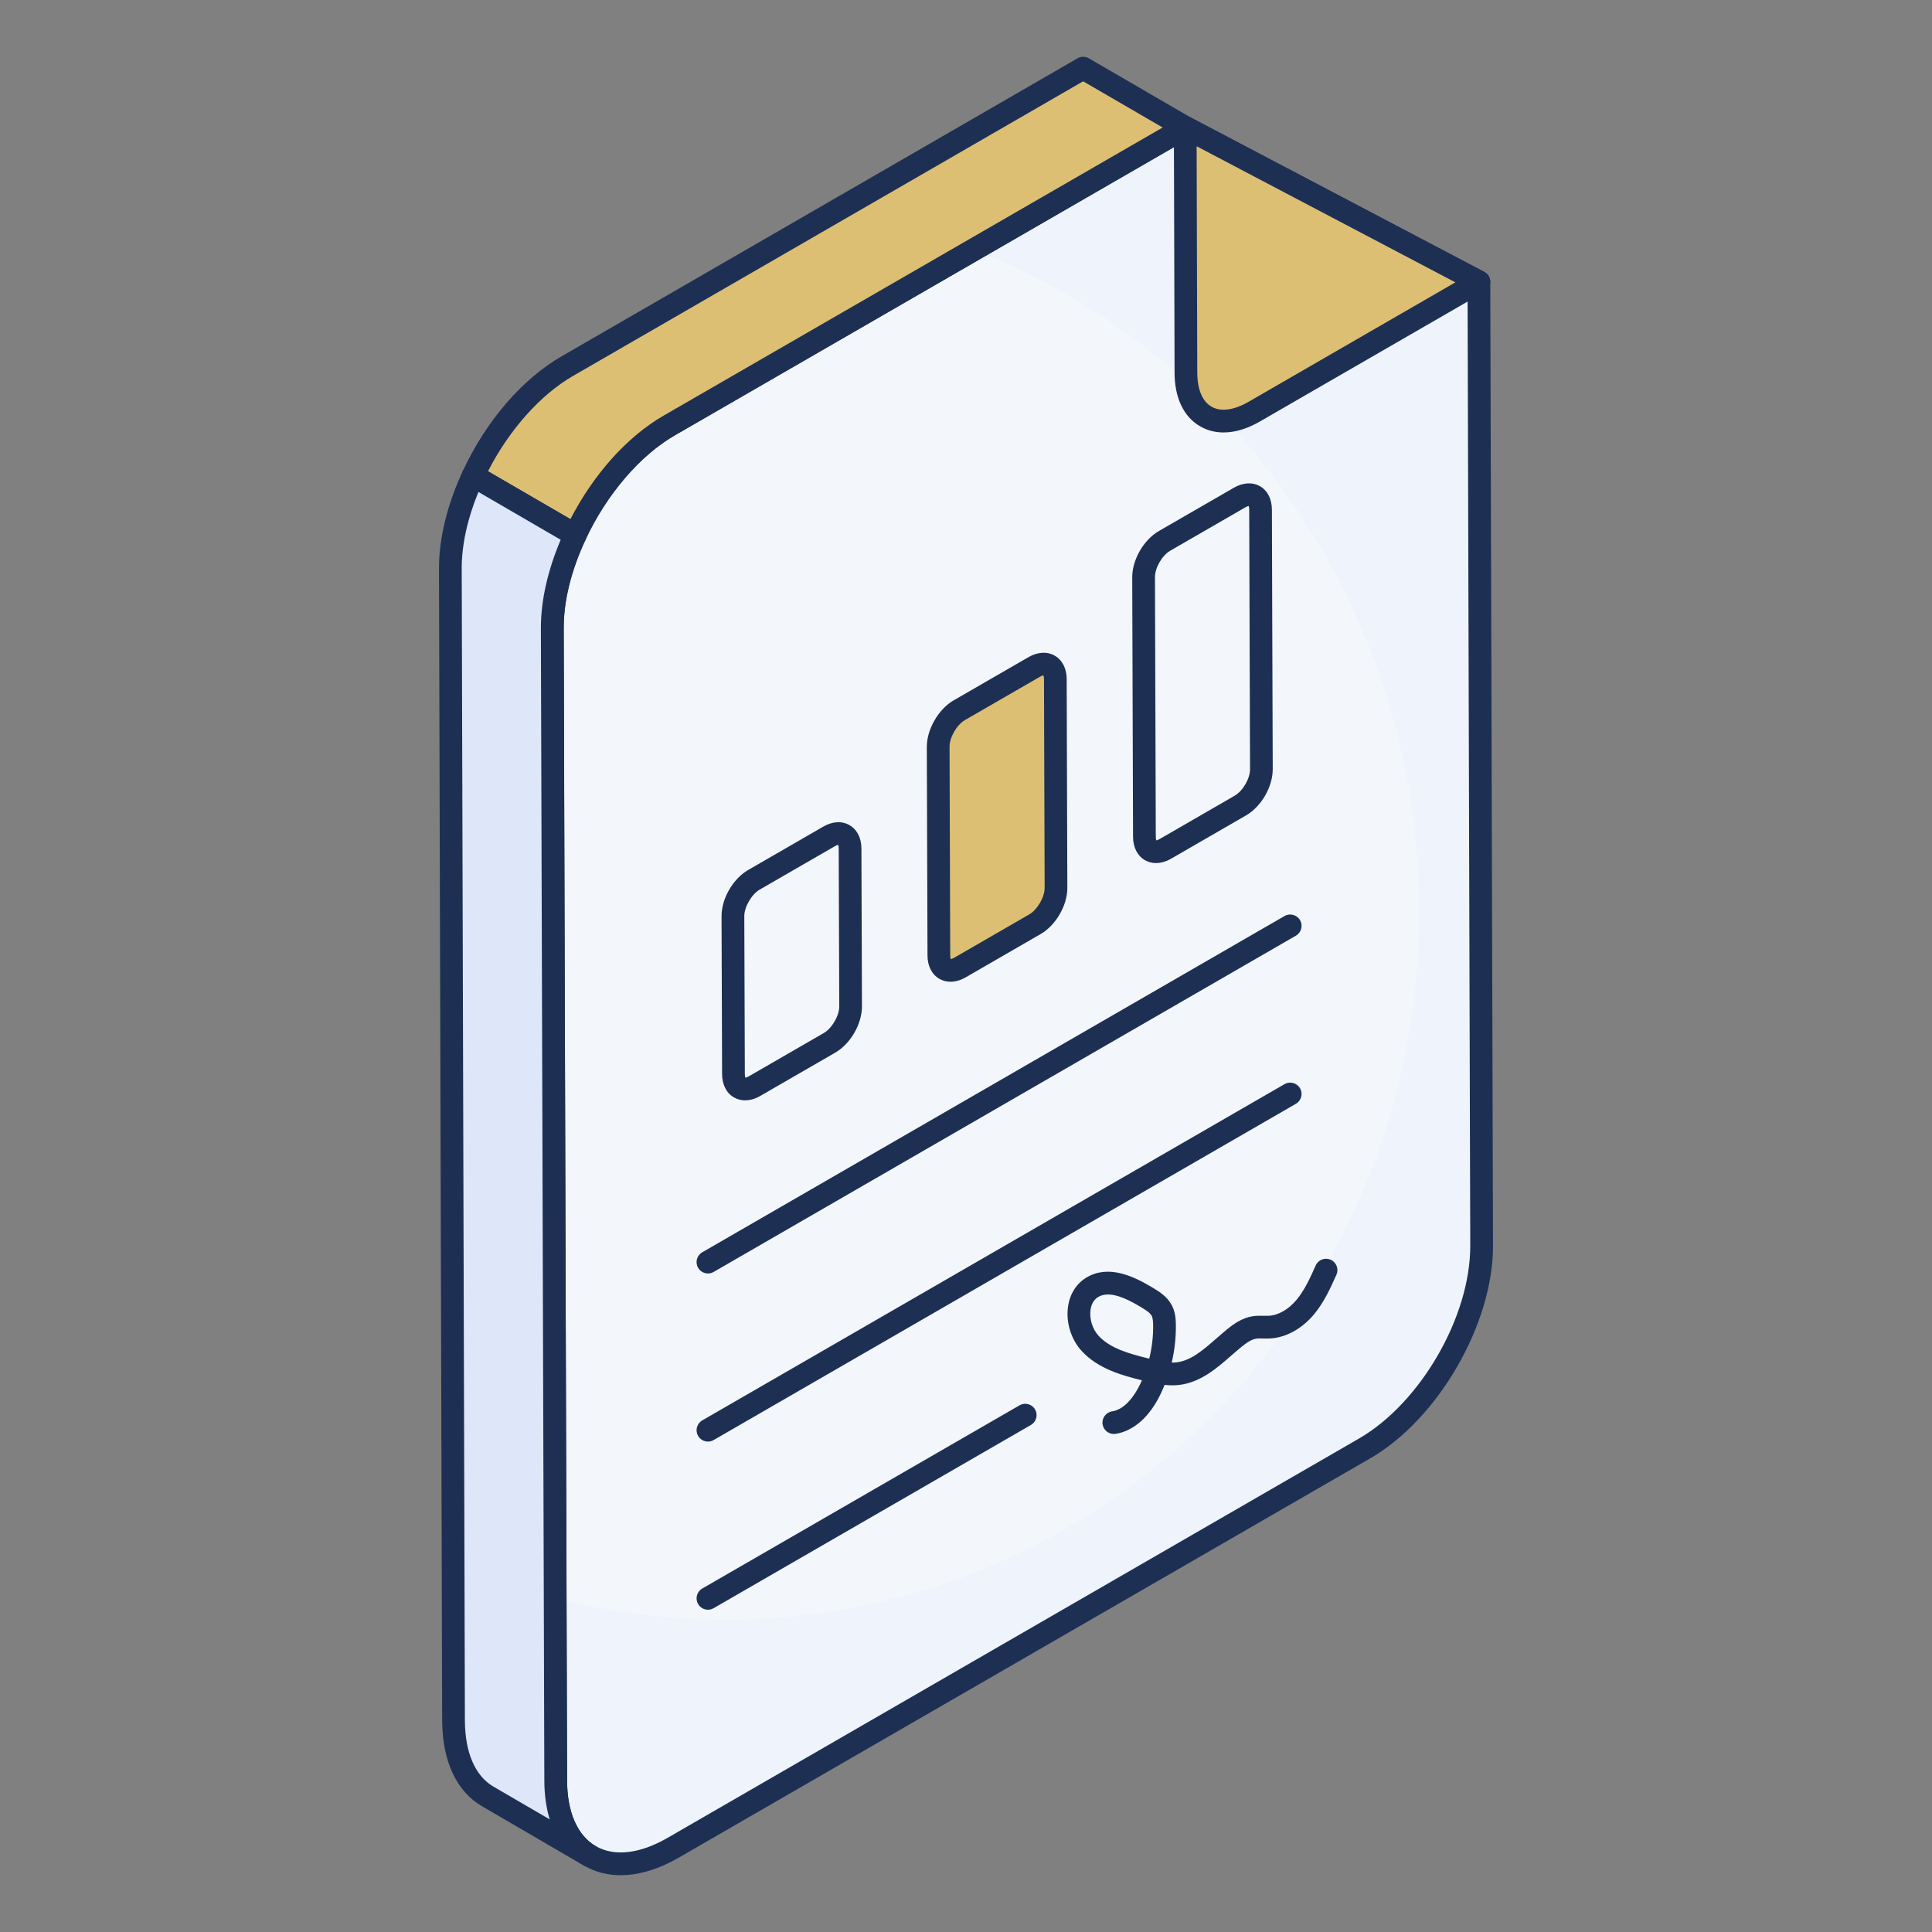
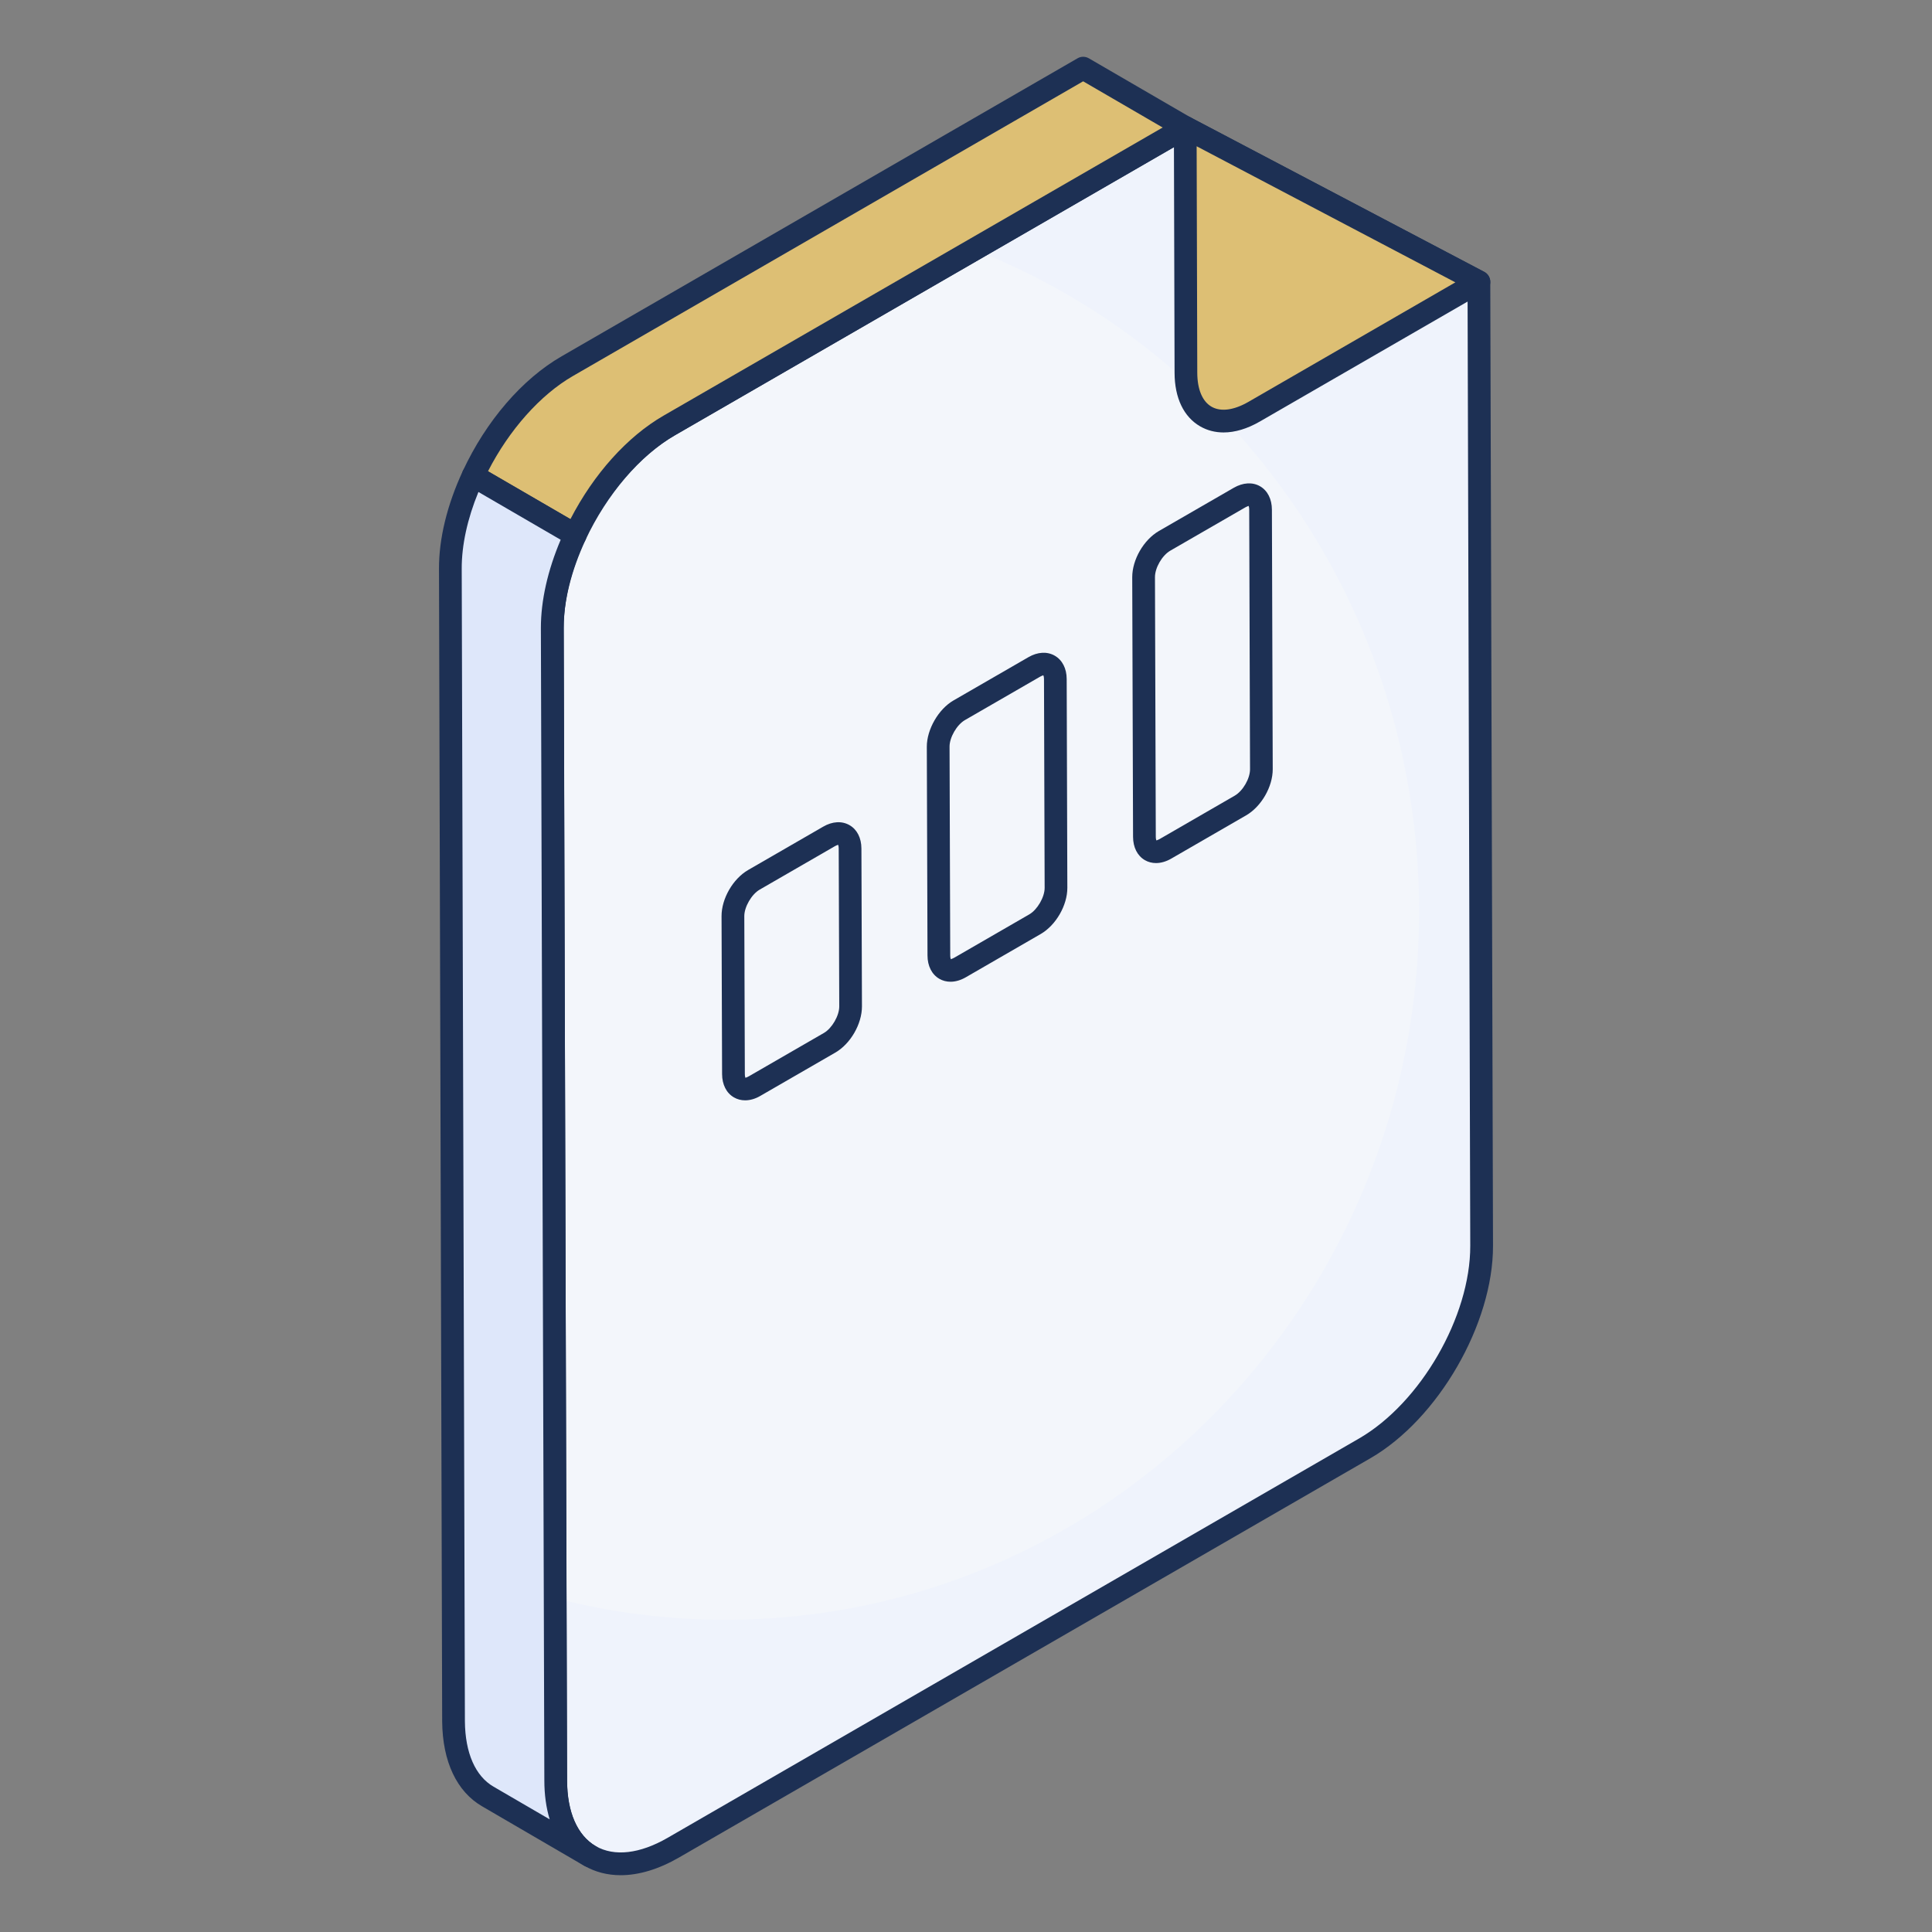
<svg xmlns="http://www.w3.org/2000/svg" xml:space="preserve" id="BusinessReport" x="0" y="0" enable-background="new 0 0 68 68" version="1.1" viewBox="0 0 68 68">
  <rect x="0" y="0" width="68" height="68" fill="#808080" stroke="none" />
  <path fill="#f3f6fb" d="M41.716,4.485l10.337,5.437l0.096,33.924    c0.007,2.624-1.841,5.819-4.117,7.134L23.695,65.034    c-2.277,1.315-4.13,0.258-4.138-2.366l-0.115-40.564    c-0.007-2.624,1.834-5.815,4.111-7.13L41.716,4.485z" class="colorffffff svgShape" />
  <path fill="#eff3fc" d="M52.148,43.843c0.01,2.63-1.844,5.82-4.116,7.134L23.69,65.032    c-2.272,1.315-4.127,0.265-4.137-2.364l-0.02-6.421    c1.916,0.499,3.933,0.764,6.001,0.764c13.48,0,24.413-11.17,24.413-24.939    c0-10.63-6.511-19.711-15.671-23.288l7.438-4.301l10.342,5.442L52.148,43.843z" class="colore9edf4 svgShape" />
  <path d="M21.846,66.001c-0.462,0-0.893-0.109-1.275-0.33    c-0.907-0.522-1.409-1.588-1.413-3.003l-0.115-40.563    c-0.008-2.746,1.926-6.1,4.311-7.478L41.516,4.139    c0.12-0.069,0.266-0.072,0.386-0.008l10.337,5.437    c0.131,0.069,0.213,0.205,0.214,0.353l0.096,33.924    c0.008,2.746-1.928,6.102-4.317,7.481L23.896,65.38    C23.181,65.793,22.483,66.001,21.846,66.001z M41.725,4.942l-17.972,10.378    c-2.164,1.25-3.918,4.292-3.911,6.783l0.115,40.563    c0.003,1.117,0.363,1.938,1.012,2.312c0.653,0.375,1.55,0.272,2.526-0.291    l24.336-14.055c2.167-1.252,3.925-4.296,3.917-6.787l-0.095-33.683L41.725,4.942    z" fill="#1d3054" class="color000000 svgShape" />
  <path fill="#ddbf74" d="M41.716,4.485l10.337,5.437l-7.911,4.568     c-1.321,0.763-2.397,0.156-2.402-1.369L41.716,4.485z" class="colorffd63c svgShape" />
  <path d="M43.066,15.221c-0.297,0-0.575-0.071-0.823-0.214     c-0.58-0.333-0.9-1.003-0.902-1.885l-0.024-8.636     c-0-0.14,0.073-0.271,0.193-0.343c0.119-0.073,0.269-0.078,0.393-0.012     l10.337,5.437c0.129,0.068,0.211,0.2,0.214,0.346     c0.003,0.146-0.074,0.281-0.2,0.354l-7.911,4.568     C43.9,15.092,43.466,15.221,43.066,15.221z M42.118,5.148l0.022,7.972     c0.002,0.584,0.18,1.009,0.501,1.194c0.324,0.187,0.786,0.126,1.3-0.17     l7.283-4.206L42.118,5.148z" fill="#1d3054" class="color000000 svgShape" />
  <path fill="#ddbf74" d="M23.554,14.976L41.721,4.488l-3.597-2.089L19.967,12.886     c-1.366,0.787-2.566,2.25-3.315,3.859l3.594,2.087     C20.996,17.226,22.194,15.763,23.554,14.976z" class="colorffd63c svgShape" />
  <path d="M20.247,19.233c-0.07,0-0.139-0.018-0.201-0.054l-3.594-2.087     c-0.179-0.104-0.249-0.327-0.162-0.515c0.821-1.765,2.089-3.236,3.478-4.037     L37.924,2.053c0.124-0.073,0.276-0.072,0.401,0l3.596,2.089     c0.124,0.071,0.2,0.204,0.199,0.346c0,0.143-0.076,0.274-0.2,0.346     L23.754,15.322c-1.226,0.709-2.401,2.084-3.146,3.68     c-0.047,0.102-0.135,0.179-0.243,0.213     C20.327,19.227,20.287,19.233,20.247,19.233z M17.176,16.587l2.901,1.685     c0.821-1.589,1.999-2.903,3.277-3.642l0,0L40.922,4.488l-2.799-1.626     L20.167,13.233C19.021,13.893,17.921,15.131,17.176,16.587z" fill="#1d3054" class="color000000 svgShape" />
  <g fill="#1d3054" class="color000000 svgShape">
    <path fill="#dee7fa" d="M16.653,16.746c-0.501,1.078-0.806,2.22-0.802,3.275l0.112,40.563     c0.01,1.305,0.469,2.222,1.213,2.65l3.587,2.089     c-0.744-0.438-1.202-1.355-1.202-2.66l-0.122-40.563     c0-1.051,0.306-2.19,0.809-3.267L16.653,16.746z" class="colorf4c531 svgShape" />
    <path d="M20.762,65.723c-0.068,0-0.138-0.018-0.201-0.054l-0.002-0.001c0,0,0,0,0-0     l-3.584-2.088c-0.898-0.516-1.4-1.579-1.412-2.992l-0.112-40.566     c-0.004-1.064,0.286-2.256,0.839-3.445c0.047-0.102,0.136-0.179,0.243-0.213     c0.108-0.035,0.224-0.021,0.321,0.036l3.594,2.087     c0.179,0.104,0.25,0.327,0.162,0.515c-0.504,1.082-0.771,2.153-0.771,3.098     l0.122,40.562c0,1.112,0.357,1.934,1.006,2.316     c0.19,0.112,0.253,0.356,0.142,0.547C21.033,65.652,20.899,65.723,20.762,65.723     z M16.839,17.316c-0.389,0.945-0.591,1.873-0.588,2.703l0.112,40.564     c0.009,1.115,0.369,1.934,1.012,2.304l1.972,1.148     c-0.124-0.408-0.188-0.868-0.188-1.372l-0.122-40.562     c0-0.962,0.24-2.028,0.697-3.103L16.839,17.316z" fill="#1d3054" class="color000000 svgShape" />
  </g>
  <g fill="#1d3054" class="color000000 svgShape">
-     <path fill="#f3f6fb" d="M43.625,17.515c0.412-0.238,0.742-0.049,0.744,0.424l0.029,9.134        c0.001,0.473-0.327,1.042-0.739,1.28l-2.635,1.522        c-0.412,0.238-0.742,0.049-0.744-0.424l-0.029-9.134        c-0.001-0.473,0.327-1.042,0.739-1.28L43.625,17.515z" class="colorffffff svgShape" />
    <path d="M40.687,30.377c-0.139,0-0.272-0.034-0.39-0.102        c-0.264-0.152-0.417-0.452-0.417-0.823l-0.029-9.134        c-0.001-0.619,0.402-1.318,0.938-1.628l2.635-1.521l0-0        c0.324-0.187,0.662-0.207,0.926-0.054c0.264,0.152,0.416,0.452,0.417,0.823        l0.029,9.134c0.002,0.618-0.401,1.317-0.938,1.627l-2.635,1.522        C41.043,30.325,40.86,30.377,40.687,30.377z M40.706,29.59h0.01H40.706z         M43.825,17.861l-2.635,1.521c-0.288,0.167-0.54,0.603-0.539,0.933        l0.029,9.133c0,0.079,0.015,0.119,0.022,0.133        c0.007-0.006,0.05-0.014,0.121-0.054l2.635-1.522        c0.288-0.167,0.54-0.602,0.539-0.932l-0.029-9.134        c-0-0.079-0.015-0.119-0.022-0.133        C43.938,17.813,43.896,17.821,43.825,17.861L43.825,17.861z" fill="#1d3054" class="color000000 svgShape" />
-     <path fill="#ddbf74" d="M36.4,23.475c0.406-0.234,0.742-0.043,0.744,0.424        l0.024,7.349c0.001,0.473-0.333,1.045-0.739,1.28l-2.641,1.525        c-0.406,0.234-0.742,0.049-0.744-0.424l-0.024-7.349        c-0.001-0.467,0.333-1.045,0.739-1.28L36.4,23.475z" class="colorffd63c svgShape" />
    <path d="M33.455,34.554c-0.14,0-0.274-0.034-0.393-0.103        c-0.264-0.152-0.417-0.452-0.417-0.821l-0.024-7.349        c-0.001-0.608,0.411-1.323,0.938-1.627l2.641-1.525        c0.322-0.186,0.658-0.204,0.924-0.051c0.266,0.153,0.419,0.452,0.42,0.82        l0.023,7.349c0.002,0.618-0.402,1.318-0.939,1.628l-2.64,1.525        C33.81,34.502,33.627,34.554,33.455,34.554z M33.47,33.765h0.01H33.47z         M36.718,23.765c0.006,0.008-0.042,0.012-0.117,0.056l0,0l-2.641,1.525        c-0.283,0.164-0.54,0.608-0.539,0.933l0.024,7.349        c0,0.094,0.021,0.13,0.025,0.137c-0.004-0.009,0.043-0.015,0.119-0.058        l2.64-1.525c0.283-0.164,0.54-0.608,0.539-0.932l-0.023-7.349        C36.744,23.815,36.725,23.773,36.718,23.765z M36.4,23.475h0.01H36.4z" fill="#1d3054" class="color000000 svgShape" />
    <g fill="#1d3054" class="color000000 svgShape">
-       <path fill="#f3f6fb" d="M29.176,29.441c0.406-0.234,0.742-0.049,0.743,0.424l0.019,5.557        c0.001,0.473-0.333,1.045-0.739,1.28l-2.641,1.525        c-0.406,0.234-0.742,0.049-0.744-0.424l-0.019-5.557        c-0.001-0.473,0.333-1.045,0.739-1.28L29.176,29.441z" class="colorffffff svgShape" />
+       <path fill="#f3f6fb" d="M29.176,29.441c0.406-0.234,0.742-0.049,0.743,0.424l0.019,5.557        c0.001,0.473-0.333,1.045-0.739,1.28l-2.641,1.525        l-0.019-5.557        c-0.001-0.473,0.333-1.045,0.739-1.28L29.176,29.441z" class="colorffffff svgShape" />
      <path d="M26.225,38.728c-0.14,0-0.273-0.034-0.392-0.103        c-0.265-0.152-0.417-0.451-0.418-0.821l-0.019-5.557        c-0.002-0.618,0.401-1.317,0.938-1.627l2.641-1.525        c0.321-0.187,0.658-0.207,0.926-0.052c0.265,0.152,0.417,0.451,0.418,0.821        l0.019,5.557c0.001,0.618-0.402,1.318-0.938,1.627l-2.641,1.525        C26.581,38.677,26.398,38.728,26.225,38.728z M26.241,37.94h0.01H26.241z         M29.495,29.73c0.004,0.009-0.044,0.015-0.118,0.058l0,0l-2.641,1.525        c-0.283,0.164-0.54,0.608-0.539,0.932l0.019,5.557        c0,0.094,0.021,0.13,0.025,0.137c-0.004-0.009,0.044-0.015,0.118-0.058        l2.641-1.525c0.283-0.164,0.54-0.608,0.539-0.933l-0.019-5.557        C29.52,29.773,29.499,29.736,29.495,29.73z M29.176,29.441h0.01H29.176z" fill="#1d3054" class="color000000 svgShape" />
    </g>
    <g fill="#1d3054" class="color000000 svgShape">
-       <path d="M39.203,50.471c-0.193,0-0.364-0.141-0.395-0.338     c-0.035-0.218,0.115-0.423,0.333-0.457c0.5-0.079,0.837-0.64,0.993-0.967     c0.02-0.042,0.04-0.084,0.058-0.127c-0.67-0.164-1.542-0.399-2.122-1.034     c-0.377-0.412-0.56-1.014-0.477-1.57c0.066-0.446,0.299-0.807,0.655-1.018     c0.771-0.457,1.651-0.045,2.331,0.367c0.213,0.129,0.505,0.306,0.668,0.62     c0.119,0.231,0.138,0.472,0.14,0.697c0.004,0.441-0.045,0.884-0.147,1.314     c0.062,0.003,0.112-0.001,0.166-0.007c0.509-0.057,0.943-0.437,1.404-0.839     c0.133-0.116,0.266-0.232,0.4-0.341c0.231-0.186,0.514-0.383,0.868-0.442     c0.132-0.022,0.266-0.02,0.399-0.018c0.058,0.001,0.12,0.002,0.18,0     c0.339-0.018,0.696-0.224,0.981-0.566c0.285-0.343,0.481-0.781,0.67-1.205     c0.09-0.203,0.327-0.29,0.528-0.202c0.202,0.09,0.292,0.327,0.202,0.528     c-0.202,0.452-0.43,0.963-0.786,1.391c-0.428,0.513-0.994,0.824-1.553,0.853     c-0.08,0.004-0.161,0.003-0.243,0.001c-0.083-0.002-0.167-0.007-0.25,0.007     c-0.17,0.028-0.347,0.155-0.496,0.276c-0.126,0.102-0.251,0.211-0.376,0.32     c-0.508,0.444-1.083,0.947-1.842,1.032c-0.172,0.02-0.339,0.015-0.502-0.003     c-0.042,0.105-0.087,0.208-0.135,0.31c-0.386,0.811-0.951,1.313-1.591,1.414     C39.244,50.469,39.223,50.471,39.203,50.471z M38.997,45.562     c-0.124,0-0.239,0.026-0.342,0.086c-0.185,0.109-0.249,0.304-0.271,0.447     c-0.047,0.314,0.064,0.681,0.276,0.913c0.405,0.444,1.049,0.633,1.79,0.812     c0.094-0.382,0.141-0.776,0.137-1.169c-0.001-0.126-0.009-0.255-0.051-0.338     c-0.059-0.113-0.225-0.214-0.371-0.302     C39.799,45.79,39.363,45.562,38.997,45.562z" fill="#1d3054" class="color000000 svgShape" />
-     </g>
+       </g>
    <g fill="#1d3054" class="color000000 svgShape">
-       <path d="M24.918 44.822c-.138 0-.273-.072-.347-.2-.111-.191-.045-.436.146-.546l20.494-11.835c.192-.11.437-.044.546.146.111.191.045.436-.146.546L25.118 44.768C25.055 44.805 24.986 44.822 24.918 44.822zM24.918 50.739c-.138 0-.273-.072-.347-.2-.111-.191-.045-.436.146-.546l20.494-11.835c.192-.11.437-.044.546.146.111.191.045.436-.146.546L25.118 50.685C25.055 50.722 24.986 50.739 24.918 50.739zM24.918 56.657c-.138 0-.273-.072-.347-.2-.111-.191-.045-.436.146-.546l11.168-6.449c.192-.11.437-.044.546.146.111.191.045.436-.146.546l-11.168 6.449C25.055 56.639 24.986 56.657 24.918 56.657z" fill="#1d3054" class="color000000 svgShape" />
-     </g>
+       </g>
  </g>
</svg>